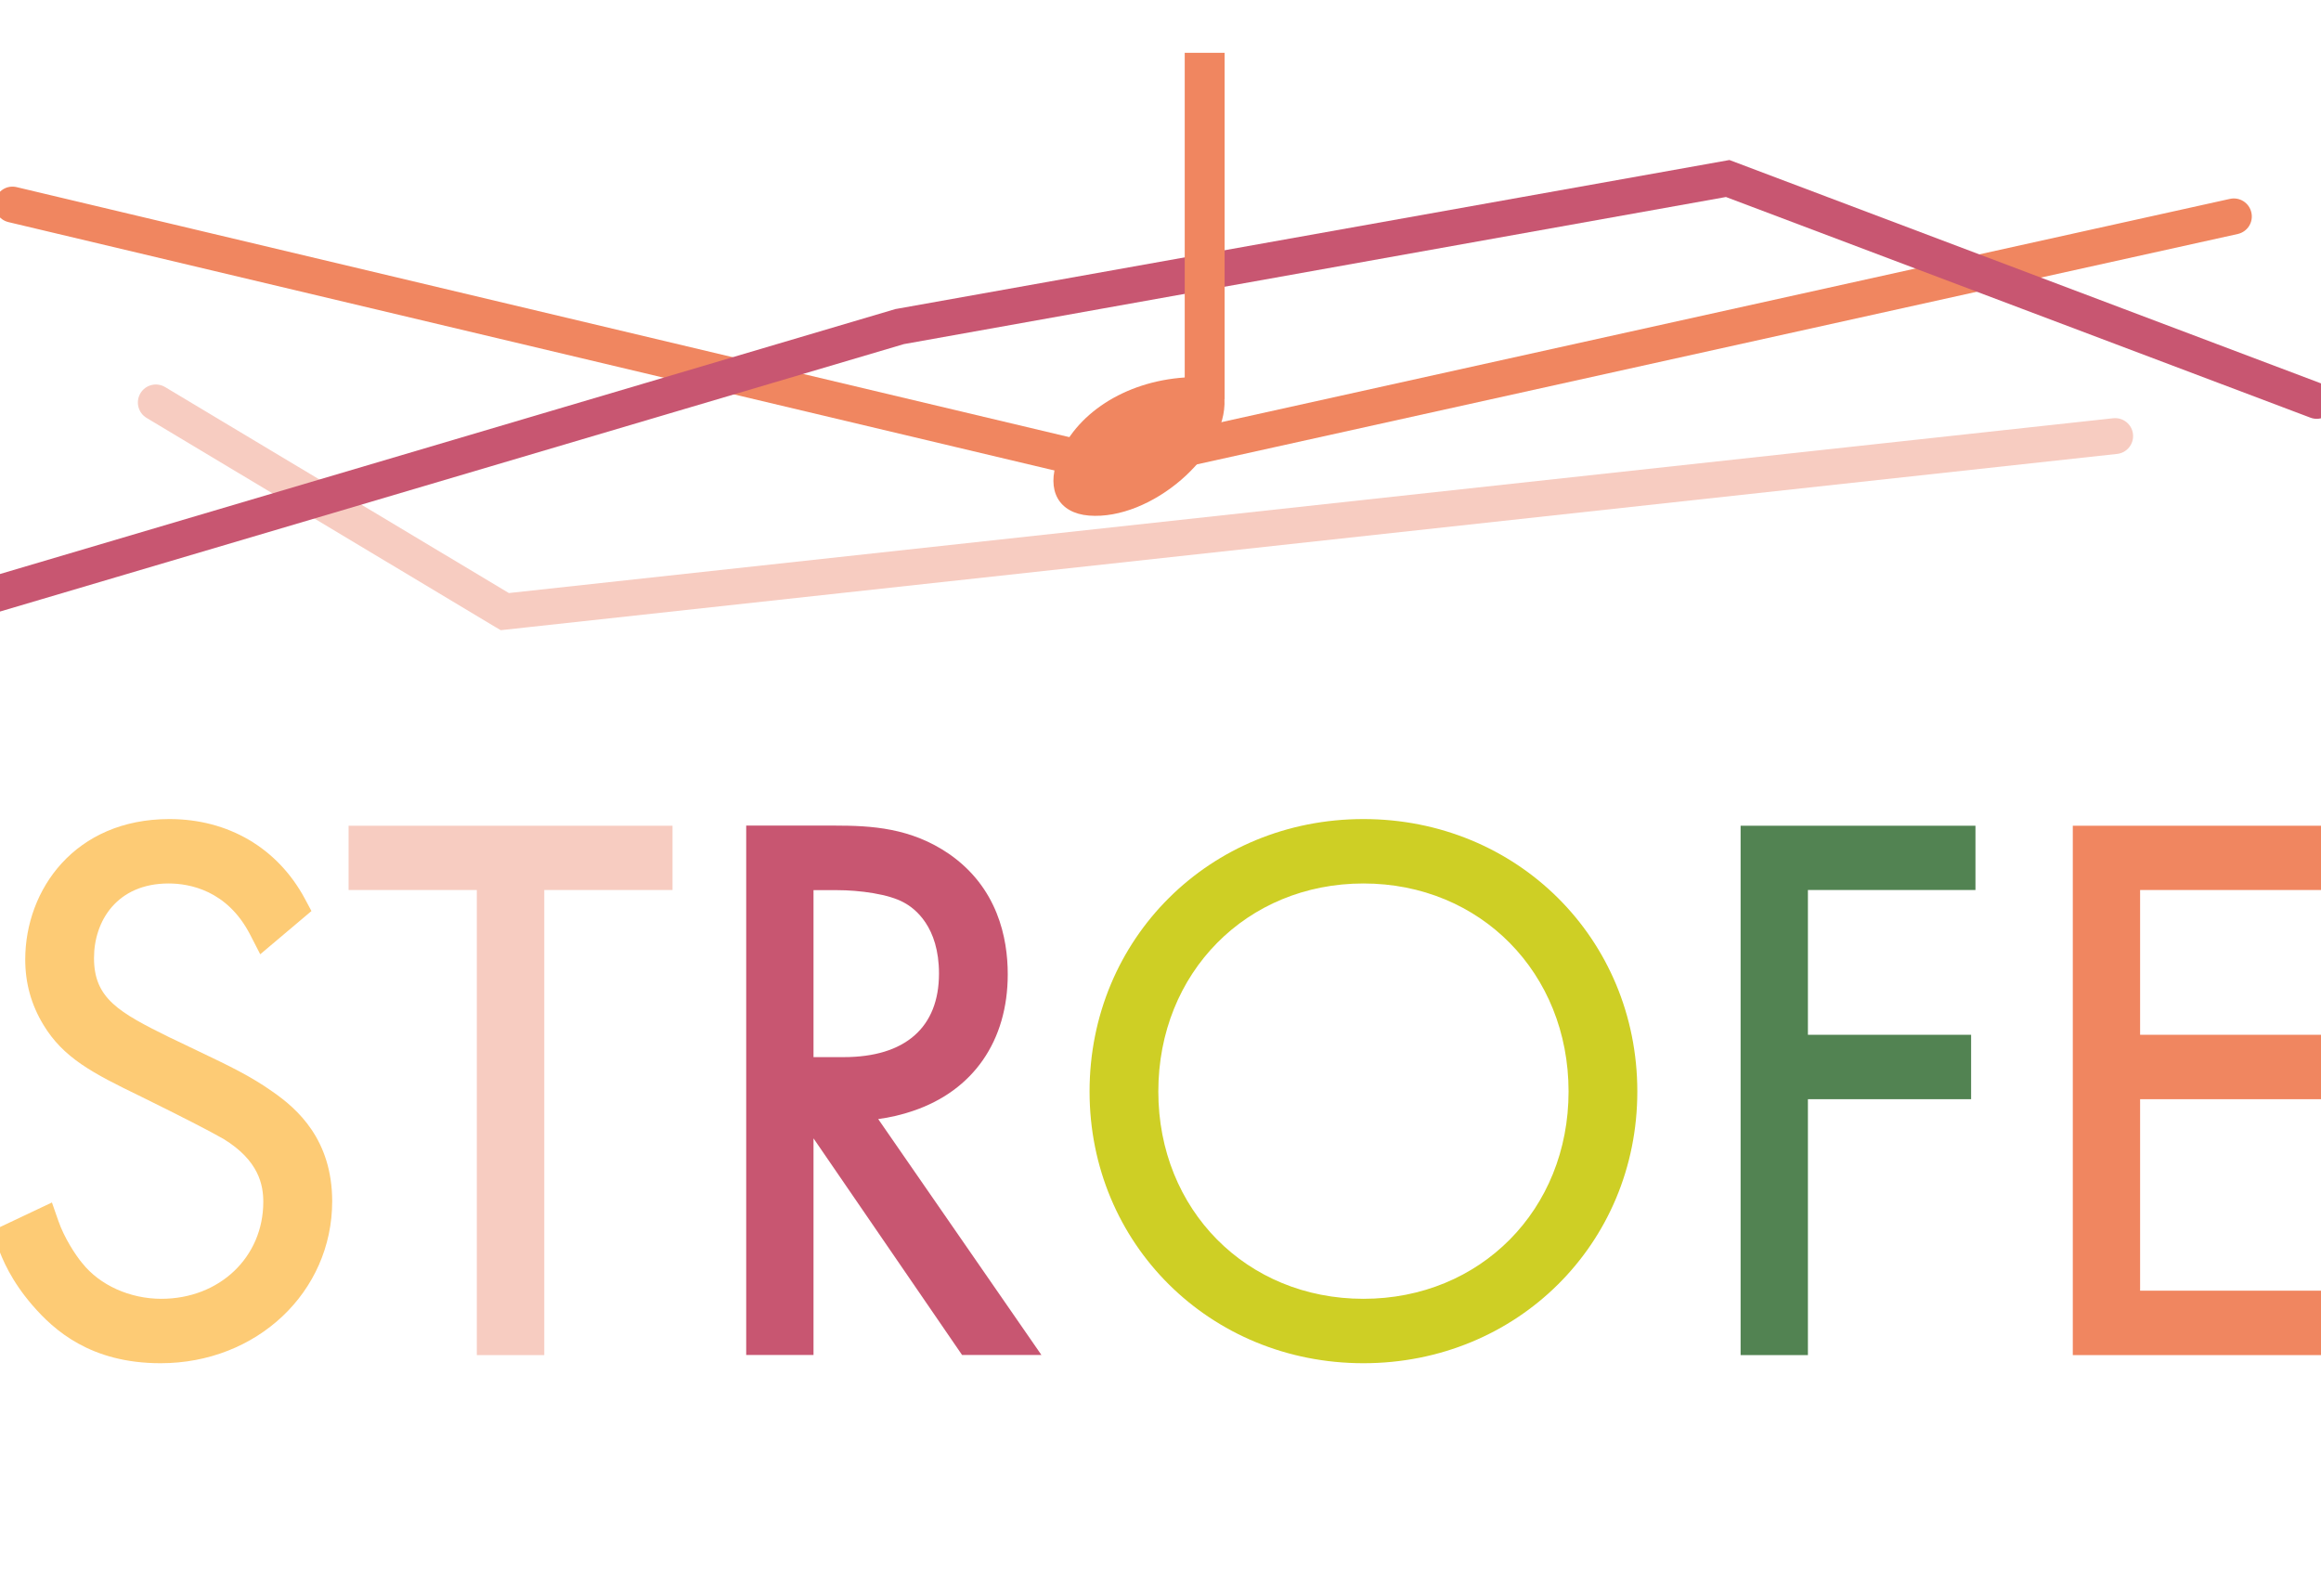
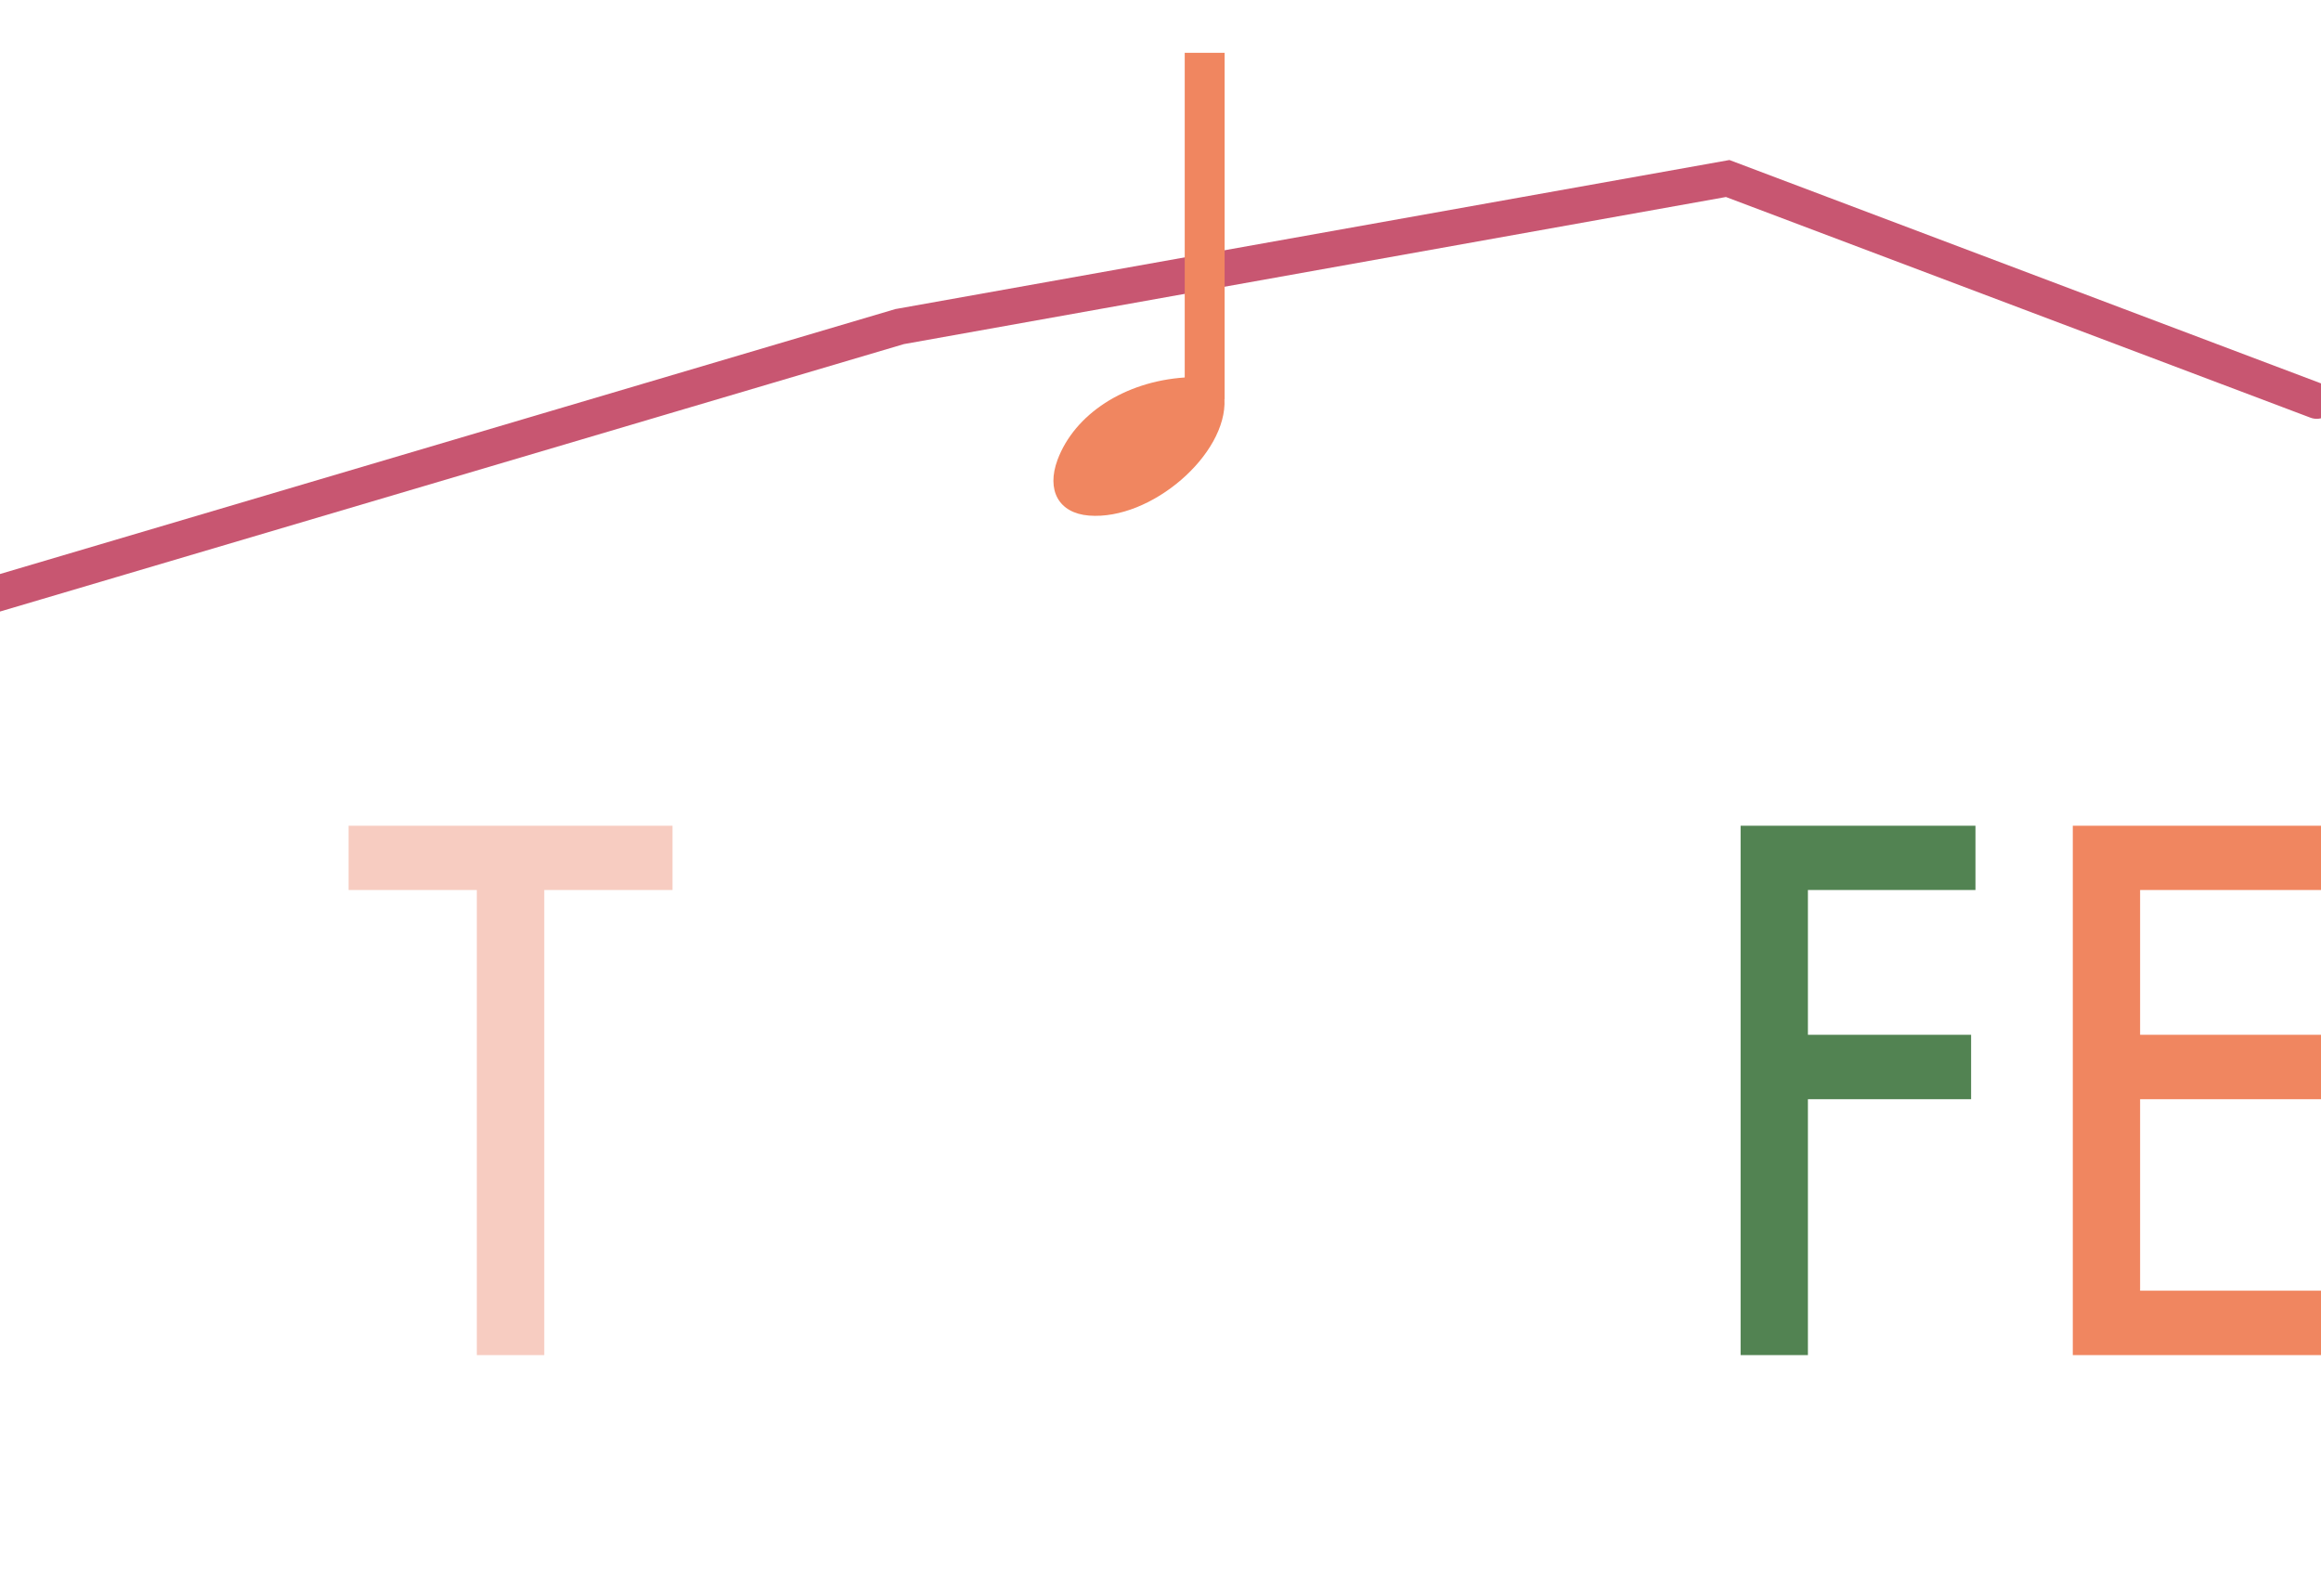
<svg xmlns="http://www.w3.org/2000/svg" id="prefix__Layer_1" x="0" y="0" viewBox="200 500 1600 1100" class="strofe-logo">
  <style>.__strofe-logo-icon-prefix__st0{fill:#f7ccc1}.__strofe-logo-icon-prefix__st1{fill:#f08660}.__strofe-logo-icon-prefix__st2{fill:#c85671}</style>
-   <path class="__strofe-logo-icon-prefix__st0" d="M545.2 934.4l-3.6-2.1-240.5-144.2c-5.9-3.5-7.8-11.1-4.3-17s11.1-7.8 17-4.3l237 142 1106-120.5c6.8-.7 12.9 4.2 13.6 11 .7 6.8-4.2 12.9-11 13.6L545.2 934.4z" />
-   <path class="__strofe-logo-icon-prefix__st1" d="M965 833.4l-2.8-.7-756.4-179.6c-6.6-1.6-10.8-8.2-9.2-14.9 1.6-6.7 8.2-10.8 14.9-9.2l753.7 179 772-170.9c6.7-1.5 13.3 2.7 14.8 9.4s-2.7 13.3-9.4 14.8L965 833.4z" />
  <path class="__strofe-logo-icon-prefix__st2" d="M196 922.2c-5.3 0-10.3-3.5-11.9-8.9-1.9-6.6 1.8-13.4 8.4-15.4L817.4 713l.7-.1 574.1-102.6 409.2 154.5c6.4 2.4 9.6 9.6 7.2 15.9-2.4 6.4-9.6 9.6-15.9 7.2l-402.9-152.1-566.7 101.4-623.6 184.5c-1.2.3-2.4.5-3.5.5z" />
-   <path d="M387.6 1252.3c-14.9-10.5-29-17.3-52.3-28.4-5.3-2.5-11-5.3-17.3-8.3l-.9-.4c-35.3-17.4-52.3-27-52.3-54.8 0-25.6 15.9-51.4 51.4-51.4 14.3 0 40.5 4.6 56.3 35.4l6.9 13.4 35.3-29.8-4.6-8.6c-18.8-34.9-52.8-54.8-93.3-54.8-65.2 0-99.4 48.7-99.4 96.8 0 16.3 4.1 31.1 12.5 45 13.8 22.8 33.6 33.2 67.3 49.5 27.8 13.7 47.5 23.8 56.9 29.2 24.5 15 27.4 31.9 27.4 43.4 0 38.1-30.2 66.8-70.3 66.8-21.6 0-42.5-9.4-54.5-24.6l-.2-.2c-4.3-5.2-12.2-17.1-16.3-29l-4.4-12.6-41.2 19.5 3.6 10.2c3.4 9.6 9.6 24.3 24.2 41.2 14.8 17.1 40 39.9 88.3 39.9 66.3 0 118.3-49 118.3-111.7-.1-42.3-23.7-63.5-41.4-75.7z" fill="#fdcb75" />
  <path class="__strofe-logo-icon-prefix__st0" d="M440.3 1113.5h88.4v320.6h46.5v-320.6h88.4v-44.3H440.3z" />
-   <path class="__strofe-logo-icon-prefix__st2" d="M829.3 1265.8c41.6-14 65.4-48.3 65.4-94.2 0-25.1-7-59.8-40.5-83-26.3-18-53.4-19.5-78.8-19.5h-61V1434h46.4v-149.3L863.2 1434h54.7l-112.5-162.6c8.2-1.1 16.3-3 23.9-5.6zm-5.9-143.5c7.2 3.9 23.9 16.4 23.9 48.8 0 37.1-23.3 57.6-65.7 57.6h-20.8v-115.1H777c15.5 0 35.8 2.7 46.2 8.6l.2.1z" />
-   <path d="M1139.9 1064.6c-105.9 0-188.8 82.5-188.8 187.8 0 105 83 187.3 188.8 187.3s188.8-82.3 188.8-187.3c0-105.3-82.9-187.8-188.8-187.8zm0 330.7c-80.6 0-141.4-61.4-141.4-142.9 0-81.8 60.8-143.4 141.4-143.4 80.6 0 141.4 61.7 141.4 143.4 0 81.5-60.8 142.9-141.4 142.9z" fill="#cecf25" />
  <path fill="#528352" d="M1399.9 1434.1h46.4v-176.4h112.5v-44.4h-112.5v-99.8h115.5v-44.3h-161.9z" />
  <path class="__strofe-logo-icon-prefix__st1" d="M1816.4 1113.5v-44.3h-187.5v364.9h187.5v-44.4h-141.1v-132h138v-44.4h-138v-99.8z" />
  <path class="__strofe-logo-icon-prefix__st1" d="M1044.2 536.4h-6.8H1016.7v223.8c-41.4 2.8-75.9 25.2-87.7 56.8-7.7 20.8.6 36.7 21.7 38.4 42.8 3.4 95.4-42.2 93.4-80.3h.1V536.4z" />
</svg>